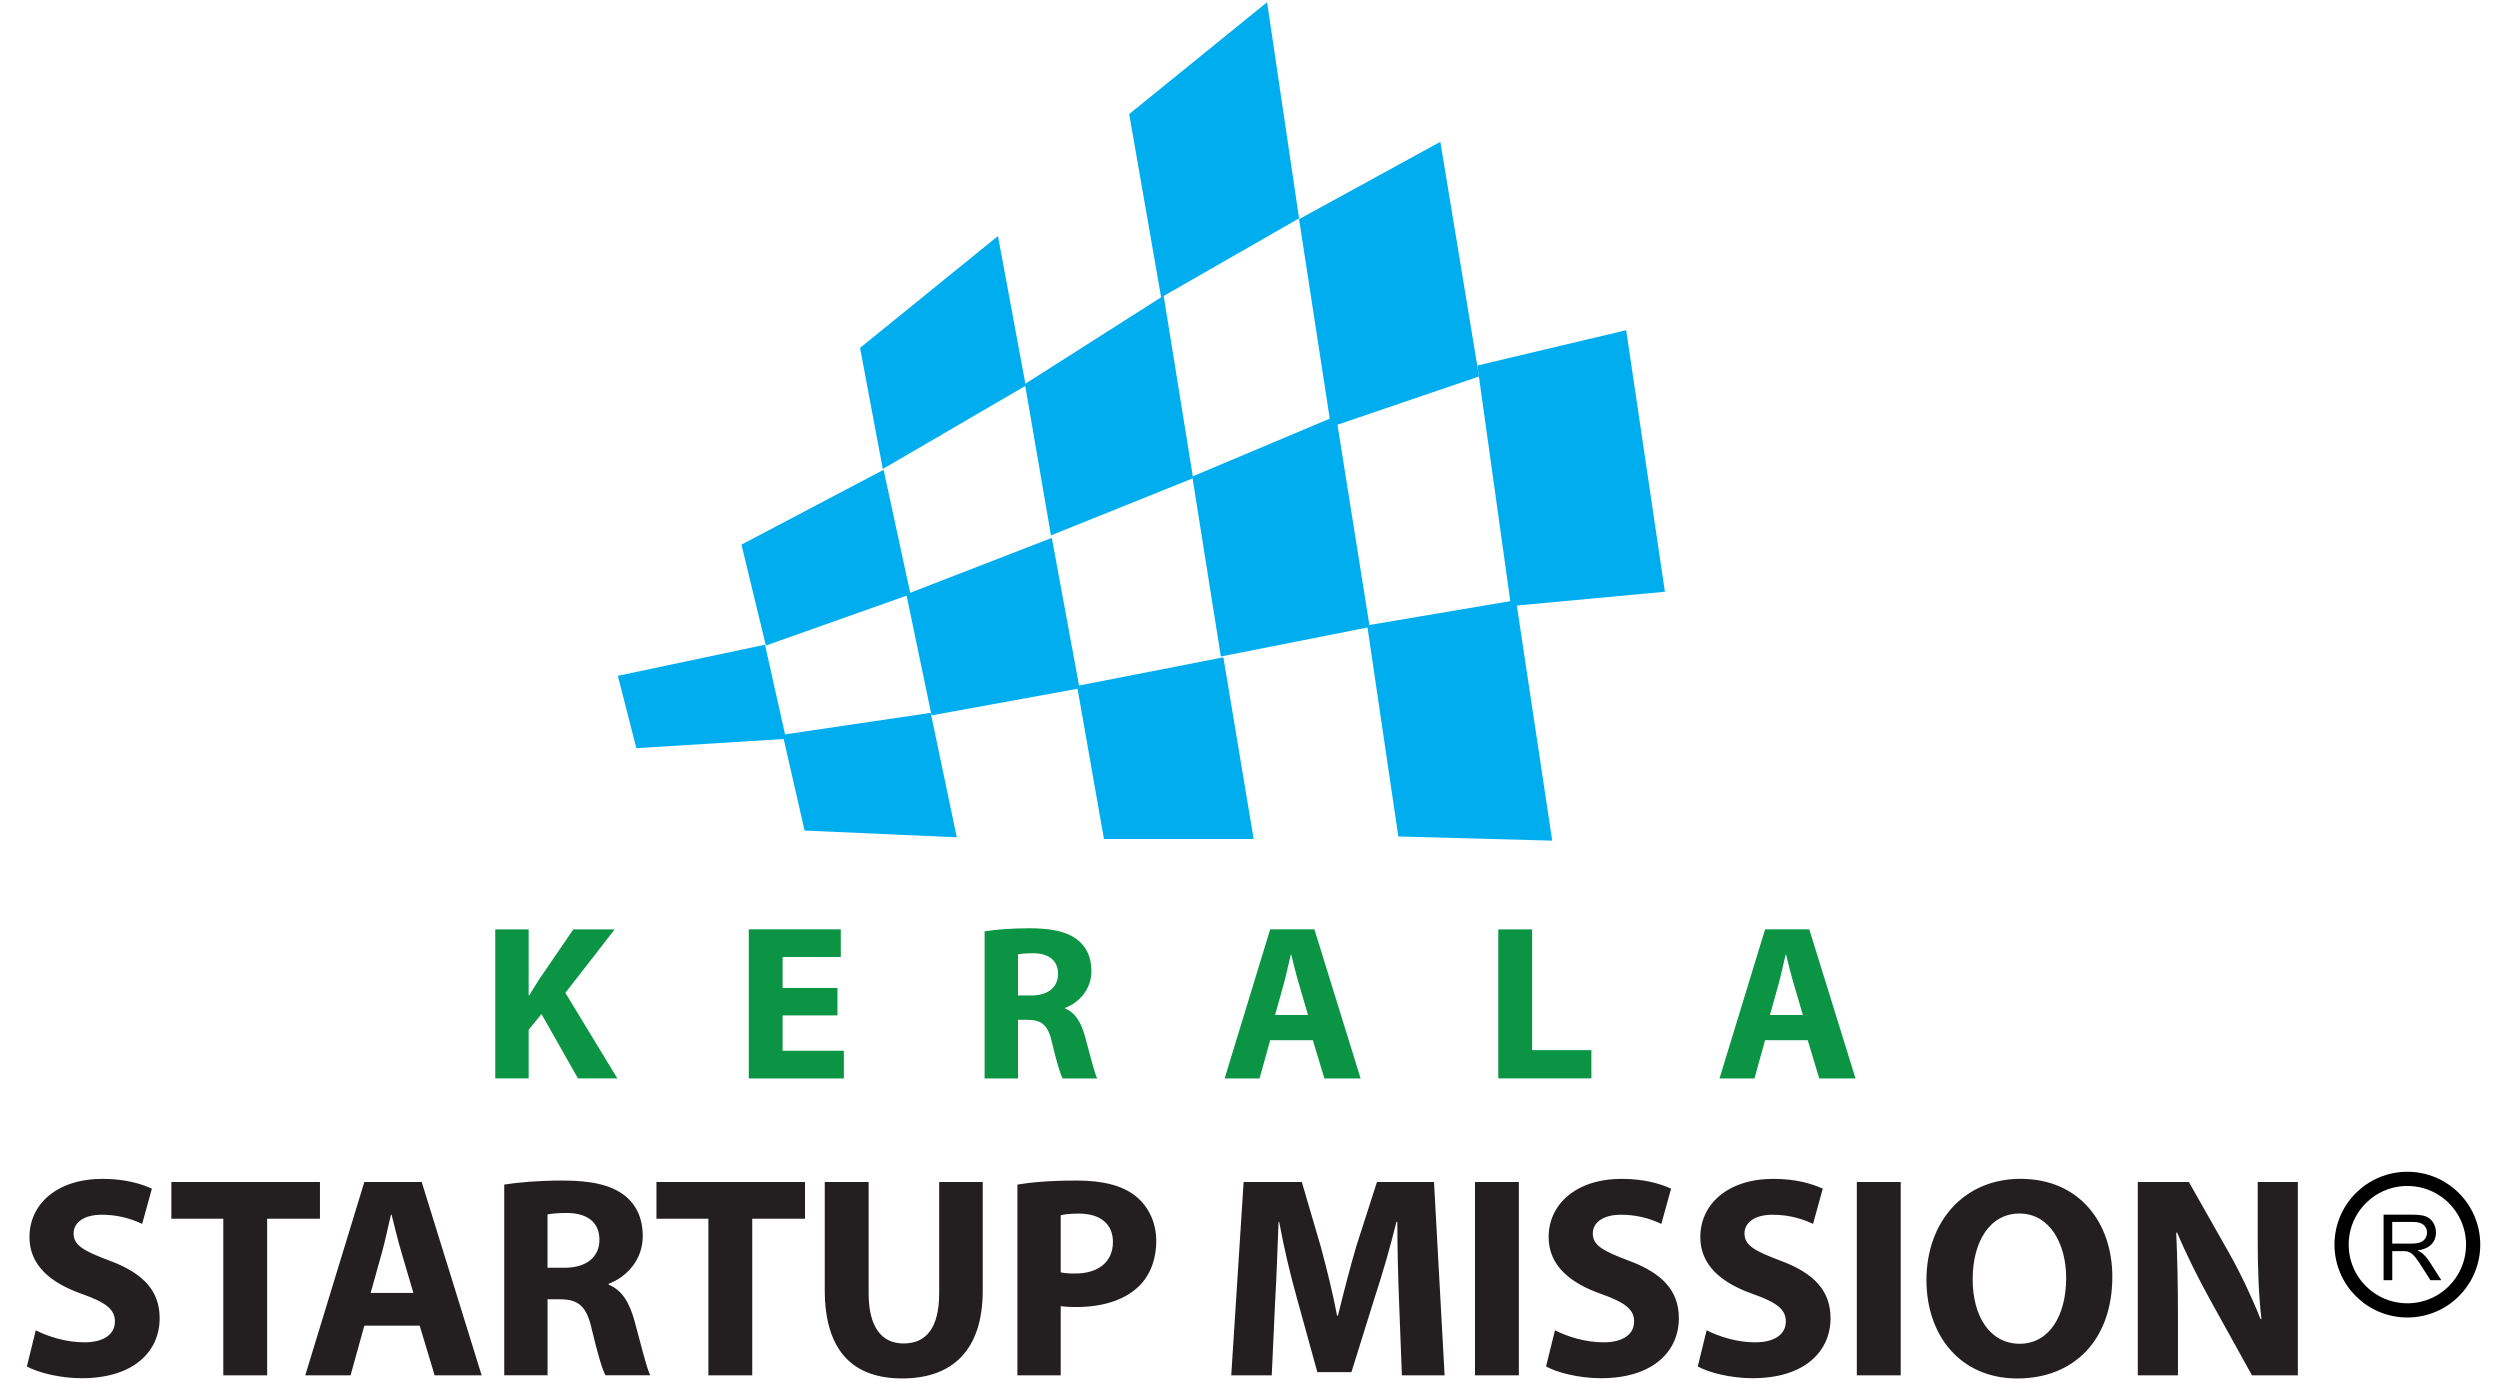
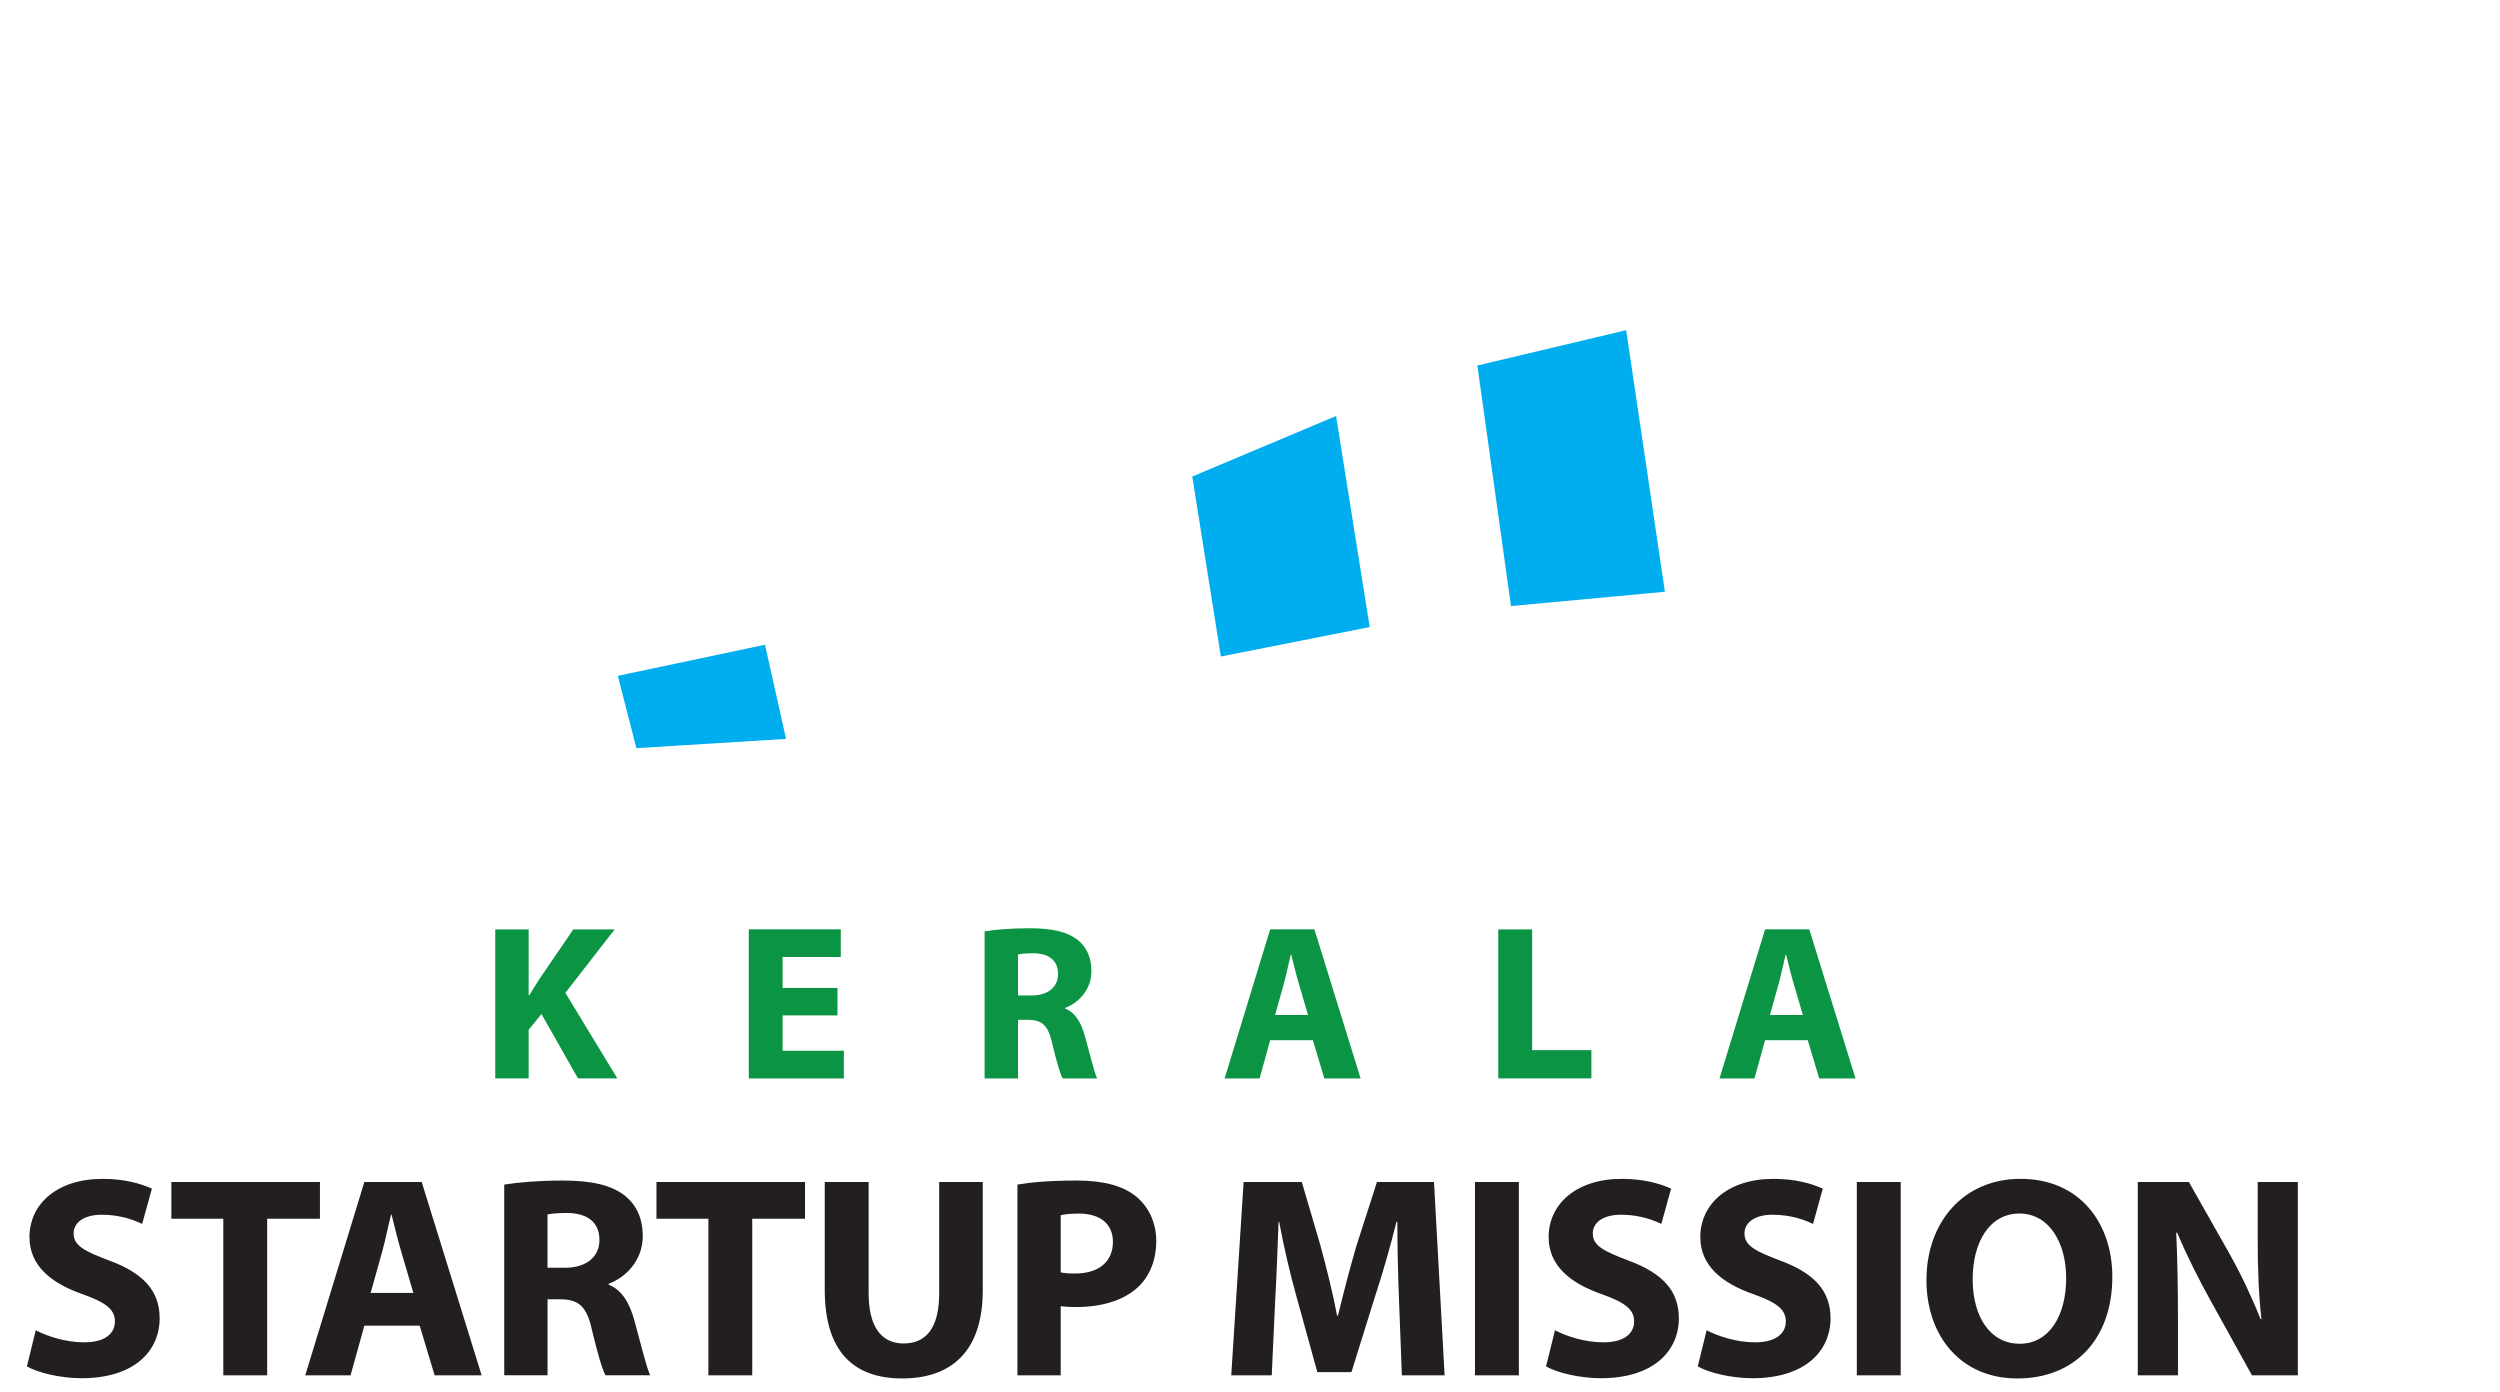
<svg xmlns="http://www.w3.org/2000/svg" width="88" height="49" viewBox="0 0 88 49" fill="none">
-   <path d="M36.106 13.576L31.074 16.508L30.274 12.245L35.129 8.308L36.106 13.576ZM45.727 7.686L40.872 10.469L39.748 4.015L44.602 0.078L45.727 7.686ZM52.062 13.252L46.852 15.027L45.727 7.715L50.7 4.992L52.062 13.252Z" fill="#00AEEF" />
  <path d="M58.605 20.83L53.187 21.333L52.003 12.866L57.242 11.623L58.605 20.83ZM48.214 22.073L42.974 23.109L41.968 16.774L47.03 14.643L48.214 22.073Z" fill="#00AEEF" />
-   <path d="M54.638 29.591L49.221 29.444L48.125 22.013L53.364 21.126L54.638 29.591ZM41.997 16.832L36.994 18.845L36.077 13.517L40.961 10.408L41.997 16.832ZM38.001 24.232L32.791 25.181L31.902 20.918L37.024 18.934L38.001 24.232Z" fill="#00AEEF" />
-   <path d="M44.128 29.532H38.859L37.912 24.144L43.063 23.138L44.128 29.532ZM33.679 29.473L28.321 29.236L27.551 25.862L32.761 25.092L33.679 29.473ZM32.05 20.918L26.958 22.723L26.1 19.171L31.103 16.536L32.05 20.918Z" fill="#00AEEF" />
  <path d="M27.669 26.009L22.4 26.335L21.748 23.789L26.928 22.694L27.669 26.009Z" fill="#00AEEF" />
  <path d="M17.433 32.714H18.609V35.033H18.632C18.749 34.831 18.874 34.644 18.99 34.457L20.181 32.714H21.637L19.901 34.948L21.731 37.96H20.345L19.06 35.694L18.609 36.247V37.959H17.433V32.714ZM29.479 35.742H27.548V36.987H29.704V37.961H26.357V32.713H29.596V33.687H27.548V34.776H29.479V35.742ZM34.658 32.783C35.039 32.721 35.608 32.675 36.239 32.675C37.017 32.675 37.562 32.792 37.936 33.087C38.247 33.337 38.418 33.702 38.418 34.185C38.418 34.854 37.943 35.315 37.492 35.477V35.5C37.857 35.648 38.06 35.999 38.192 36.482C38.356 37.073 38.519 37.758 38.62 37.961H37.406C37.32 37.813 37.196 37.385 37.04 36.739C36.9 36.085 36.674 35.905 36.192 35.898H35.834V37.962H34.658V32.783ZM35.834 35.041H36.301C36.893 35.041 37.243 34.745 37.243 34.286C37.243 33.803 36.916 33.561 36.371 33.554C36.082 33.554 35.919 33.578 35.834 33.593V35.041ZM44.71 36.614L44.337 37.961H43.107L44.71 32.713H46.267L47.893 37.961H46.617L46.212 36.614H44.71ZM46.042 35.727L45.716 34.614C45.622 34.302 45.529 33.912 45.451 33.602H45.436C45.357 33.912 45.281 34.309 45.195 34.614L44.883 35.727H46.042ZM52.739 32.714H53.931V36.964H56.017V37.96H52.739V32.714ZM62.131 36.614L61.757 37.961H60.527L62.131 32.713H63.687L65.314 37.961H64.037L63.632 36.614H62.131ZM63.461 35.727L63.134 34.614C63.041 34.302 62.947 33.912 62.87 33.602H62.855C62.776 33.912 62.699 34.309 62.613 34.614L62.302 35.727H63.461Z" fill="#0B9444" />
  <path d="M1.259 46.826C1.673 47.038 2.309 47.25 2.965 47.25C3.672 47.25 4.045 46.957 4.045 46.513C4.045 46.089 3.722 45.846 2.904 45.554C1.774 45.161 1.037 44.535 1.037 43.545C1.037 42.384 2.006 41.496 3.611 41.496C4.378 41.496 4.943 41.658 5.347 41.84L5.004 43.082C4.56 42.868 4.073 42.757 3.58 42.759C2.914 42.759 2.591 43.061 2.591 43.415C2.591 43.85 2.975 44.041 3.853 44.374C5.054 44.818 5.62 45.444 5.62 46.403C5.62 47.543 4.742 48.513 2.874 48.513C2.097 48.513 1.329 48.312 0.946 48.099L1.259 46.826ZM7.86 42.899H6.032V41.606H11.262V42.899H9.404V48.411H7.86V42.899ZM12.825 46.664L12.34 48.411H10.745L12.825 41.606H14.844L16.954 48.411H15.299L14.773 46.664H12.825ZM14.551 45.512L14.127 44.069C14.005 43.665 13.885 43.161 13.784 42.757H13.763C13.662 43.161 13.561 43.676 13.45 44.069L13.046 45.512H14.551ZM17.749 41.697C18.244 41.617 18.98 41.555 19.798 41.555C20.808 41.555 21.514 41.707 21.999 42.091C22.403 42.414 22.625 42.887 22.625 43.514C22.625 44.381 22.009 44.977 21.424 45.189V45.22C21.899 45.411 22.161 45.866 22.333 46.491C22.545 47.26 22.757 48.148 22.888 48.41H21.313C21.202 48.218 21.041 47.662 20.839 46.825C20.657 45.977 20.364 45.744 19.738 45.735H19.274V48.41H17.749V41.697ZM19.273 44.625H19.879C20.646 44.625 21.1 44.241 21.1 43.646C21.1 43.02 20.676 42.707 19.97 42.696C19.596 42.696 19.384 42.727 19.273 42.747V44.625ZM24.935 42.899H23.107V41.606H28.337V42.899H26.479V48.411H24.935V42.899ZM30.576 41.606V45.523C30.576 46.695 31.02 47.29 31.807 47.29C32.615 47.29 33.059 46.724 33.059 45.523V41.606H34.593V45.422C34.593 47.522 33.533 48.521 31.756 48.521C30.04 48.521 29.031 47.571 29.031 45.401V41.606H30.576ZM35.813 41.697C36.287 41.617 36.954 41.555 37.893 41.555C38.842 41.555 39.518 41.738 39.973 42.101C40.407 42.445 40.7 43.009 40.7 43.676C40.7 44.342 40.477 44.908 40.074 45.292C39.548 45.787 38.771 46.008 37.863 46.008C37.661 46.008 37.479 45.998 37.337 45.978V48.411H35.813L35.813 41.697ZM37.337 44.786C37.468 44.818 37.63 44.827 37.852 44.827C38.669 44.827 39.175 44.413 39.175 43.717C39.175 43.09 38.74 42.718 37.973 42.718C37.66 42.718 37.448 42.748 37.337 42.777V44.786ZM49.247 45.806C49.209 44.874 49.189 43.941 49.186 43.009H49.155C48.936 43.896 48.683 44.776 48.398 45.645L47.571 48.298H46.37L45.643 45.664C45.398 44.788 45.193 43.902 45.027 43.009H45.006C44.967 43.928 44.936 44.977 44.884 45.826L44.765 48.411H43.34L43.775 41.606H45.824L46.49 43.878C46.702 44.666 46.914 45.513 47.065 46.31H47.096C47.288 45.523 47.52 44.624 47.742 43.867L48.469 41.606H50.477L50.85 48.411H49.346L49.247 45.806ZM53.464 41.606V48.411H51.919V41.606H53.464ZM54.735 46.826C55.148 47.038 55.785 47.25 56.44 47.25C57.147 47.25 57.521 46.957 57.521 46.513C57.521 46.089 57.197 45.846 56.38 45.554C55.25 45.161 54.512 44.535 54.512 43.545C54.512 42.384 55.482 41.496 57.086 41.496C57.854 41.496 58.419 41.658 58.823 41.84L58.478 43.082C58.035 42.867 57.548 42.757 57.056 42.759C56.39 42.759 56.066 43.061 56.066 43.415C56.066 43.85 56.45 44.041 57.328 44.374C58.53 44.818 59.096 45.444 59.096 46.403C59.096 47.543 58.217 48.513 56.35 48.513C55.572 48.513 54.805 48.312 54.421 48.099L54.735 46.826ZM60.073 46.826C60.487 47.038 61.123 47.25 61.779 47.25C62.485 47.25 62.861 46.957 62.861 46.513C62.861 46.089 62.537 45.846 61.719 45.554C60.589 45.161 59.851 44.535 59.851 43.545C59.851 42.384 60.821 41.496 62.426 41.496C63.194 41.496 63.758 41.658 64.162 41.84L63.819 43.082C63.546 42.951 63.061 42.759 62.395 42.759C61.73 42.759 61.406 43.061 61.406 43.415C61.406 43.85 61.789 44.041 62.668 44.374C63.869 44.818 64.435 45.444 64.435 46.403C64.435 47.543 63.556 48.513 61.689 48.513C60.912 48.513 60.144 48.312 59.761 48.099L60.073 46.826ZM66.905 41.606V48.411H65.36V41.606H66.905ZM74.354 44.938C74.354 47.169 73 48.522 71.012 48.522C68.992 48.522 67.811 46.997 67.811 45.059C67.811 43.02 69.115 41.495 71.123 41.495C73.213 41.495 74.354 43.06 74.354 44.938ZM69.438 45.029C69.438 46.361 70.063 47.3 71.093 47.3C72.134 47.3 72.729 46.31 72.729 44.987C72.729 43.766 72.143 42.716 71.084 42.716C70.043 42.716 69.438 43.706 69.438 45.029ZM75.25 48.411V41.606H77.048L78.461 44.1C78.882 44.852 79.253 45.632 79.572 46.433H79.602C79.501 45.534 79.471 44.615 79.471 43.596V41.607H80.884V48.411H79.269L77.815 45.786C77.411 45.059 76.967 44.181 76.634 43.384L76.603 43.394C76.644 44.292 76.664 45.251 76.664 46.361V48.411H75.25Z" fill="#231F20" />
-   <path d="M84.74 46.126C86.018 46.126 87.055 45.09 87.055 43.811C87.055 42.532 86.018 41.496 84.74 41.496C83.461 41.496 82.424 42.532 82.424 43.811C82.424 45.09 83.461 46.126 84.74 46.126Z" stroke="black" stroke-width="0.5" stroke-miterlimit="10" />
-   <path d="M83.902 45.064V42.757H84.925C85.13 42.757 85.287 42.778 85.393 42.819C85.5 42.861 85.586 42.934 85.65 43.039C85.715 43.144 85.746 43.26 85.746 43.386C85.746 43.55 85.693 43.688 85.587 43.8C85.481 43.913 85.318 43.984 85.097 44.014C85.177 44.053 85.239 44.091 85.281 44.129C85.37 44.211 85.454 44.313 85.534 44.436L85.935 45.063H85.551L85.246 44.583C85.157 44.445 85.084 44.339 85.026 44.265C84.969 44.192 84.917 44.141 84.871 44.111C84.829 44.083 84.781 44.062 84.732 44.05C84.676 44.041 84.619 44.037 84.562 44.039H84.208V45.063H83.902V45.064ZM84.207 43.775H84.863C85.003 43.775 85.112 43.761 85.19 43.731C85.264 43.707 85.327 43.658 85.37 43.593C85.41 43.532 85.431 43.46 85.431 43.386C85.431 43.277 85.391 43.188 85.312 43.117C85.232 43.047 85.108 43.012 84.937 43.012H84.207V43.775Z" fill="black" />
</svg>